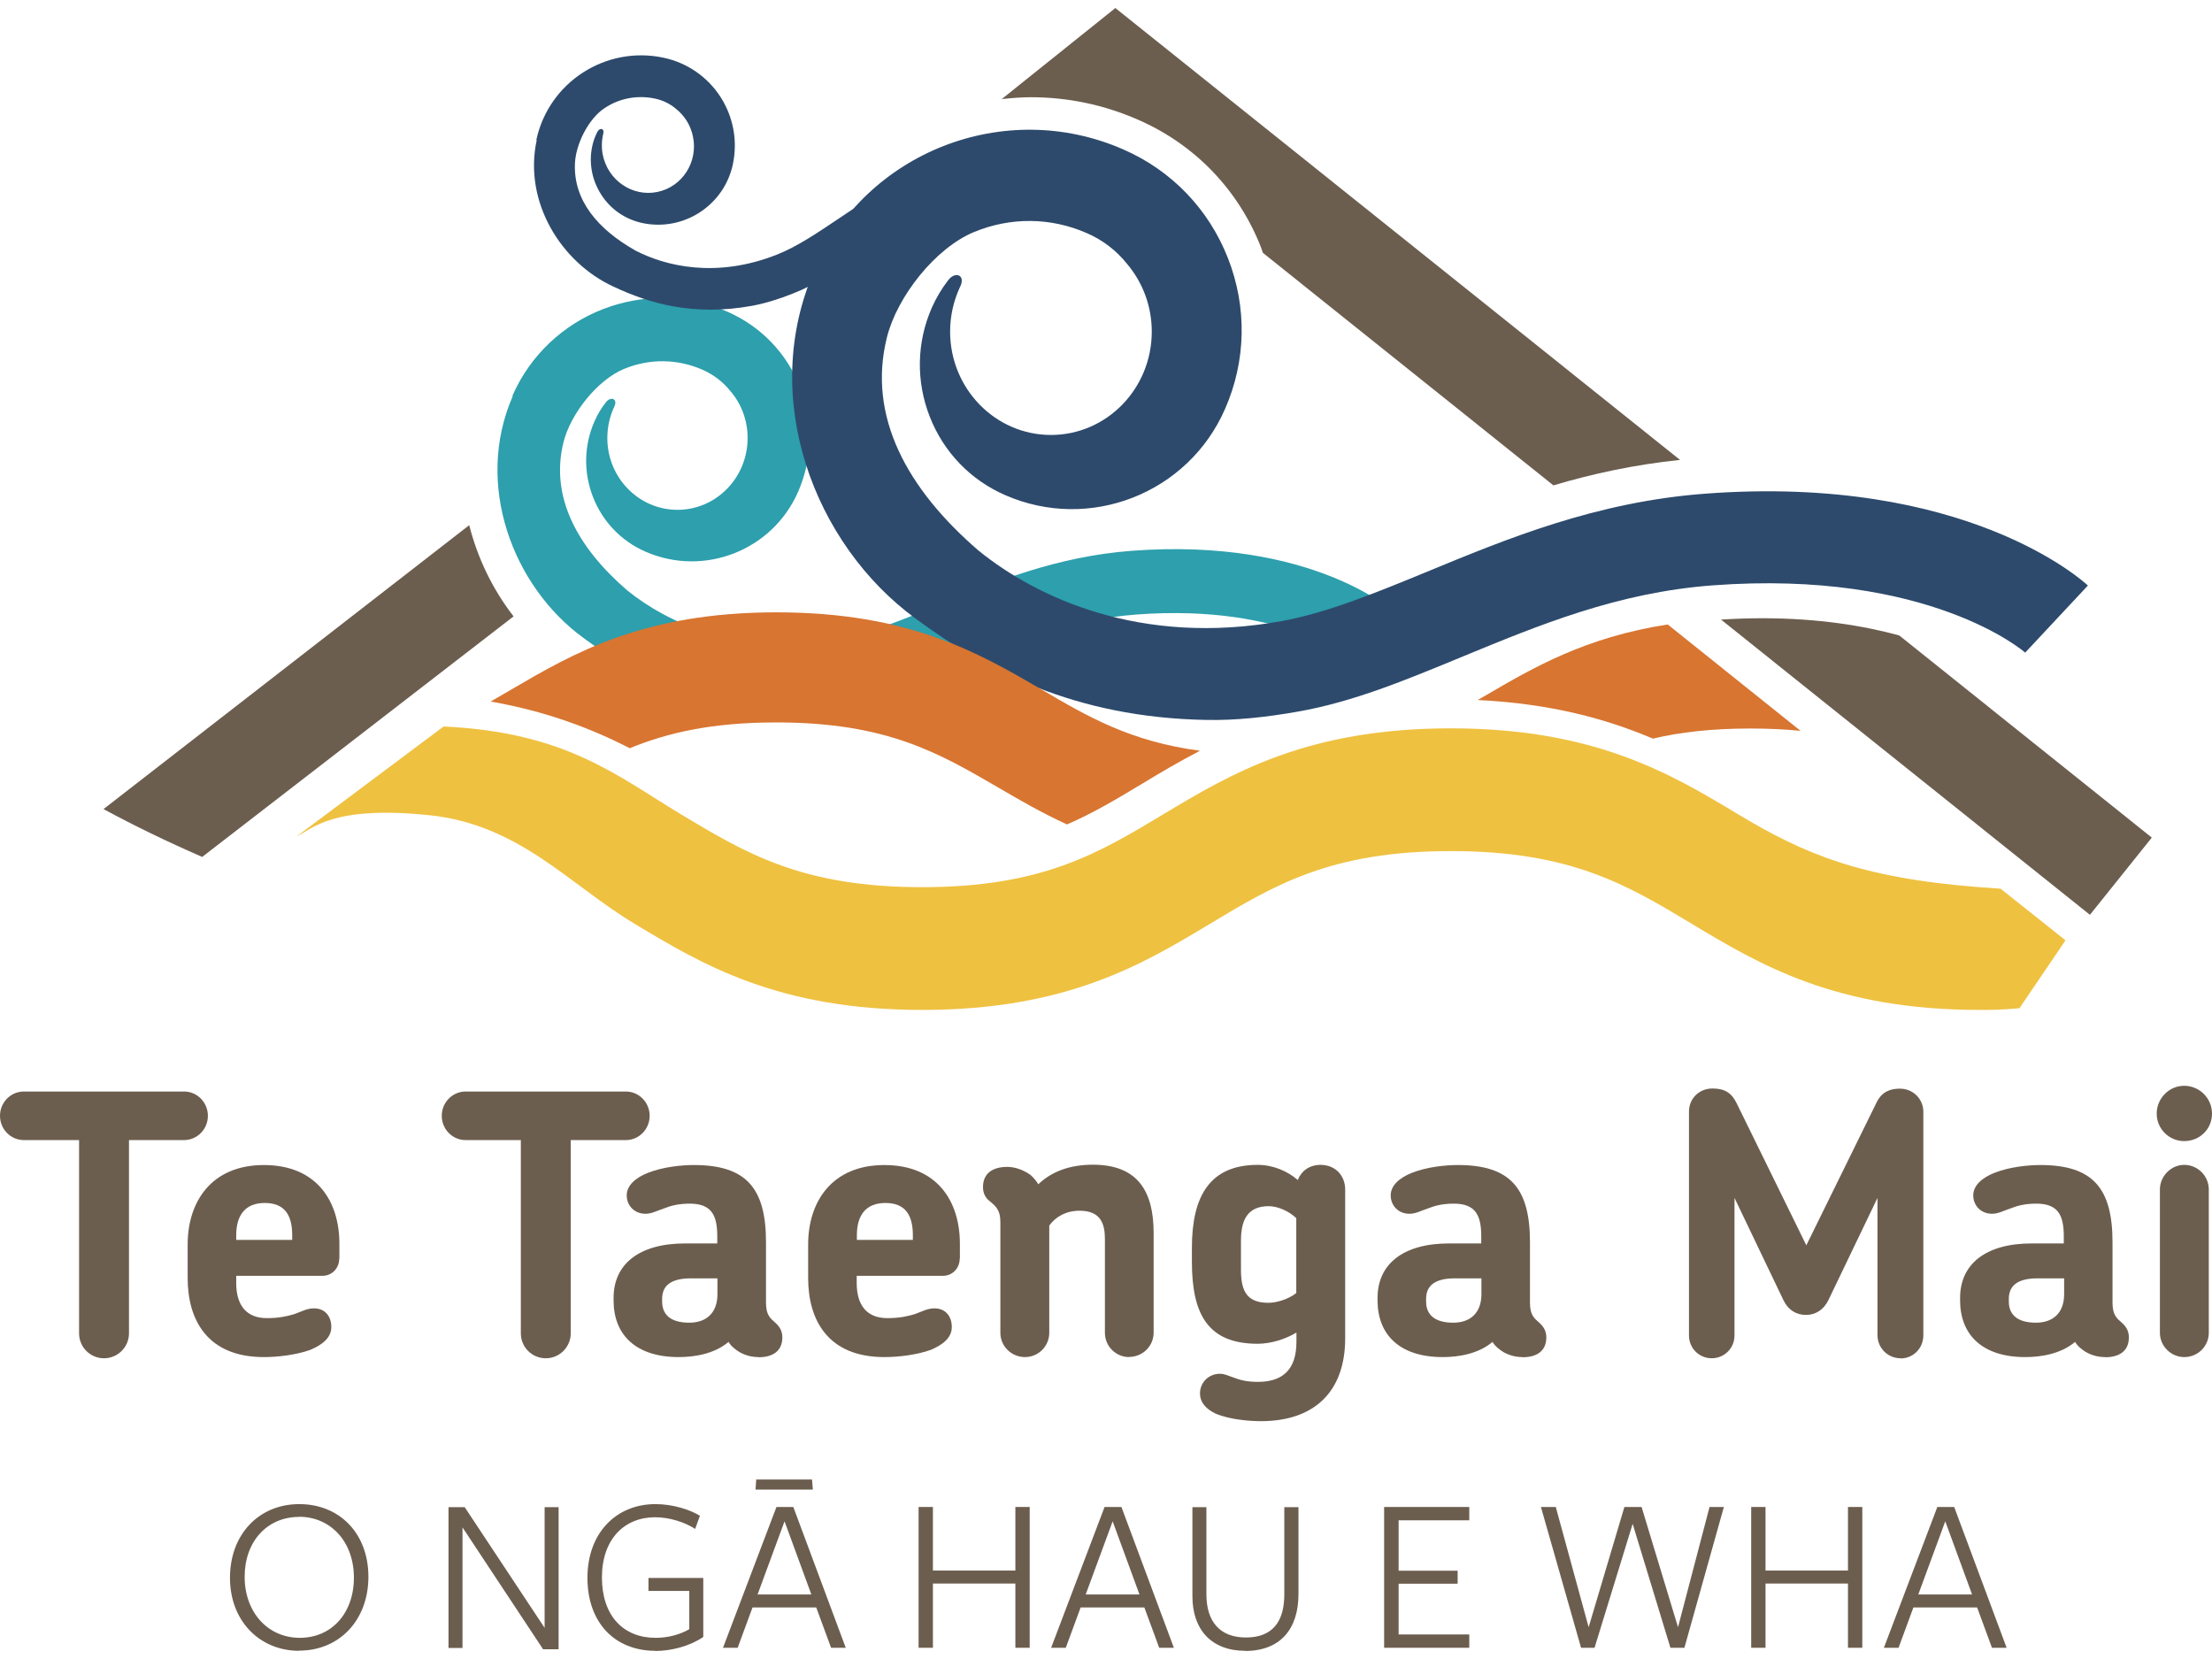
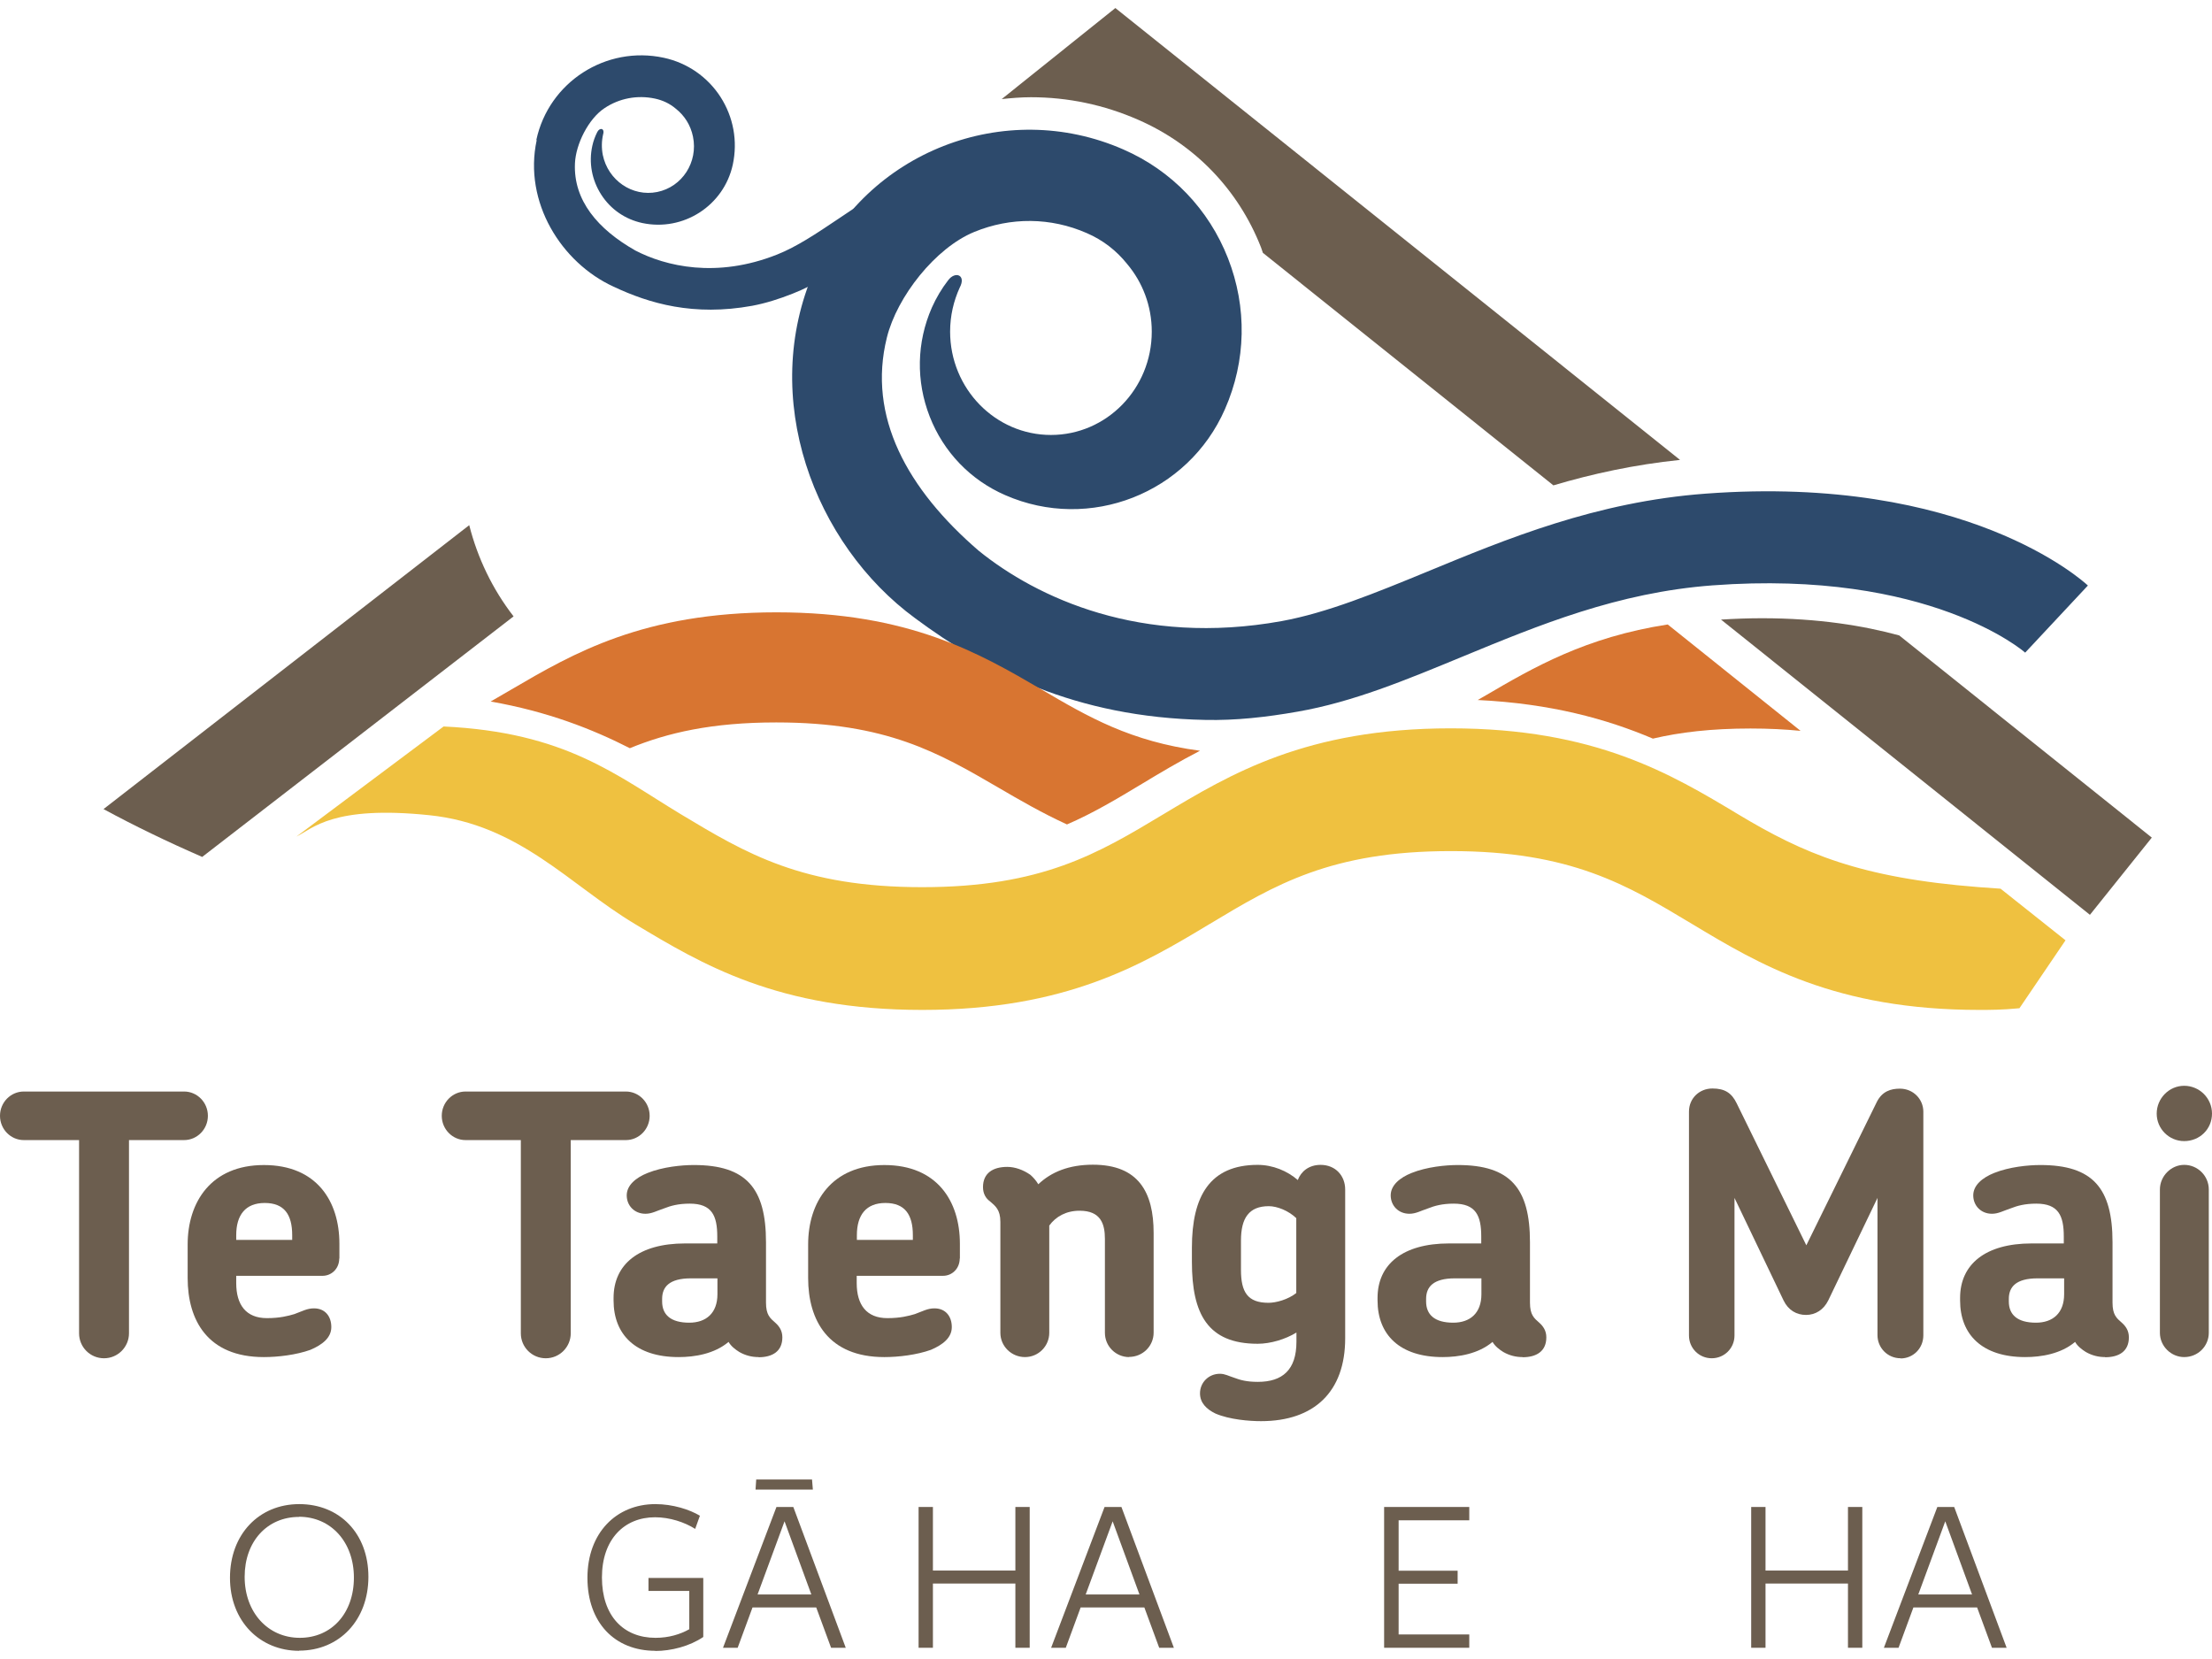
<svg xmlns="http://www.w3.org/2000/svg" id="Layer_1" data-name="Layer 1" version="1.1" viewBox="0 0 800 600">
  <defs>
    <style>
      .cls-1 {
        fill: #efc140;
      }

      .cls-1, .cls-2, .cls-3, .cls-4, .cls-5 {
        stroke-width: 0px;
      }

      .cls-2 {
        fill: #d87531;
      }

      .cls-3 {
        fill: #6c5e4f;
      }

      .cls-4 {
        fill: #2d4a6c;
      }

      .cls-5 {
        fill: #2d9fad;
      }
    </style>
  </defs>
  <g>
    <path class="cls-3" d="M372.833,35.163c13.415,0,26.465,2.744,38.844,8.171,20.49,8.965,36.222,25.307,44.396,46.164.242.669.424,1.281.669,1.95l105.07,84.091c14.147-4.205,29.33-7.499,45.796-9.207L403.384,2.904l-41.102,32.931c3.476-.367,7.015-.672,10.551-.672" />
    <path class="cls-3" d="M686.882,229.812c-12.746-3.476-29.147-6.221-49.637-6.221-4.817,0-9.819.182-14.818.49l133.423,106.776,22.38-27.929-91.348-73.116Z" />
-     <path class="cls-5" d="M185.319,143.159c13.05-29.819,47.932-43.479,77.751-30.428,12.134,5.304,21.463,15.001,26.281,27.32,4.82,12.316,4.575,25.794-.732,37.868-9.267,21.161-34.027,30.855-55.186,21.586-8.783-3.841-15.49-10.853-18.966-19.755-3.473-8.905-3.291-18.662.549-27.382,1.099-2.5,2.44-4.755,4.085-6.83,1.768-2.377,4.635-1.341,2.927,1.831-1.523,3.354-2.377,7.075-2.377,11.038,0,14.329,11.342,25.979,25.369,25.979,14.024,0,25.367-11.65,25.367-25.979,0-6.465-2.317-12.441-6.221-16.954-2.682-3.354-6.098-5.976-10.121-7.744-9.025-3.963-19.149-4.085-28.296-.305-9.757,4.026-19.391,16.282-21.953,26.525-4.939,19.88,5.122,38.112,23.052,53.603,14.574,11.769,40.735,24.088,76.043,17.685,11.342-2.075,23.599-7.075,36.527-12.381,19.878-8.231,42.443-17.56,69.944-19.636,65.31-4.877,94.762,21.953,95.983,23.052l-15.795,16.891s-24.085-20.976-78.542-16.891c-23.843,1.768-43.661,10.001-62.81,17.927-14.147,5.856-27.502,11.405-41.344,13.842-7.929,1.404-15.613,2.258-23.174,2.075-32.746-.612-55.186-12.441-72.809-25.492-25.429-18.599-39.394-55.431-25.429-87.322l-.122-.122Z" />
    <path class="cls-4" d="M193.978,50.591c4.512-20.917,25.184-34.209,46.101-29.697,8.475,1.828,15.795,6.89,20.49,14.147,4.695,7.317,6.28,15.977,4.453,24.515-3.234,14.818-17.868,24.27-32.749,21.099-6.158-1.341-11.402-4.939-14.818-10.246-3.414-5.304-4.572-11.584-3.231-17.683.367-1.708.976-3.354,1.768-4.94.854-1.768,2.807-1.463,2.135.792-.549,2.38-.609,4.88-.122,7.439,1.89,9.21,10.673,15.246,19.698,13.418,9.025-1.831,14.818-10.796,12.928-20.003-.854-4.208-3.112-7.684-6.221-10.124-2.135-1.828-4.695-3.049-7.562-3.658-6.343-1.341-12.868-.122-18.235,3.476-5.791,3.843-10.366,12.988-10.67,19.94-.609,13.418,8.293,23.843,21.831,31.527,10.915,5.671,29.332,10.184,51.285,1.463,7.075-2.804,14.269-7.621,21.89-12.743,11.71-7.869,25.002-16.831,42.505-21.711,41.406-11.647,63.906,1.768,64.823,2.38l-7.929,12.925s-18.232-10.366-52.749-.669c-15.123,4.268-26.83,12.134-38.112,19.695-8.353,5.611-16.219,10.915-24.82,14.269-4.937,1.953-9.757,3.476-14.634,4.393-21.161,3.841-37.139-.794-50.186-6.952-18.844-8.66-32.564-30.551-27.747-52.931l-.122-.122Z" />
    <path class="cls-4" d="M294.351,97.851c18.781-42.93,69.03-62.628,111.96-43.784,17.441,7.621,30.855,21.586,37.808,39.331,6.952,17.745,6.585,37.139-1.099,54.579-13.352,30.488-48.965,44.453-79.456,31.1-12.623-5.489-22.317-15.613-27.32-28.418-4.999-12.806-4.757-26.83.794-39.453,1.586-3.539,3.536-6.83,5.853-9.819,2.56-3.476,6.648-1.95,4.208,2.622-2.195,4.817-3.476,10.184-3.476,15.917,0,20.612,16.342,37.381,36.467,37.381,20.122,0,36.464-16.709,36.464-37.381,0-9.33-3.354-17.868-8.902-24.453-3.841-4.82-8.78-8.66-14.574-11.16-13.05-5.734-27.564-5.853-40.734-.427-14.087,5.794-27.929,23.416-31.587,38.172-7.135,28.601,7.377,54.884,33.233,77.142,20.977,16.954,58.602,34.636,109.52,25.429,16.404-2.989,33.967-10.184,52.626-17.868,28.66-11.829,61.104-25.307,100.74-28.233,94.092-7.012,136.475,31.587,138.243,33.233l-22.685,24.27c-.305-.305-34.636-30.184-113.059-24.33-34.332,2.562-62.87,14.391-90.494,25.794-20.367,8.416-39.576,16.404-59.579,19.88-11.402,2.013-22.502,3.231-33.355,2.989-47.2-.917-79.459-17.868-104.885-36.712-36.652-26.83-56.714-79.823-36.589-125.742l-.122-.06Z" />
    <path class="cls-2" d="M227.761,270.608c13.66-5.611,29.697-9.33,52.991-9.33,39.943,0,58.665,10.975,80.373,23.599,7.624,4.453,15.613,9.087,24.757,13.295,9.452-4.088,17.93-9.147,27.137-14.696,6.465-3.903,13.295-7.989,20.977-11.954-25.122-3.354-40.367-12.196-57.381-22.195-22.38-13.05-47.687-27.869-95.801-27.869s-73.483,14.818-95.801,27.869c-2.562,1.463-5.062,2.927-7.562,4.39,20.549,3.599,36.709,9.939,50.369,16.891h-.06Z" />
    <path class="cls-2" d="M603.156,225.848c-29.697,4.572-48.663,15.61-65.859,25.674-.976.547-1.89,1.096-2.867,1.646,26.465,1.281,46.713,6.89,63.359,13.964,9.819-2.317,21.221-3.658,35.308-3.658,6.585,0,12.561.305,18.11.854l-48.051-38.48Z" />
    <path class="cls-1" d="M747.009,340.065l-23.476-18.659c-1.953-.122-4.512-.305-7.684-.549-43.237-3.354-63.664-12.196-87.203-26.343-24.27-14.574-51.712-31.1-103.971-31.1-52.262,0-79.701,16.527-103.971,31.1-23.539,14.147-43.846,26.343-87.203,26.343s-63.664-12.196-87.203-26.343c-23.476-14.149-41.711-29.7-85.859-31.772l-53.236,39.821c5.913-2.927,13.17-11.342,47.991-7.744,32.686,3.354,50.858,25.244,74.394,39.331,24.27,14.576,51.712,31.1,103.971,31.1,52.262,0,79.704-16.524,103.974-31.1,23.536-14.147,43.843-26.343,87.2-26.343,43.359,0,63.664,12.196,87.203,26.343,24.27,14.576,51.712,31.1,103.971,31.1,3.416,0,8.233,0,14.451-.609l16.709-24.635-.06.06Z" />
    <path class="cls-3" d="M73.175,309.879l112.569-86.958c-7.621-9.819-13.05-21.161-16.037-32.991l-132.267,102.69c11.038,5.976,22.989,11.769,35.735,17.318v-.06Z" />
    <path class="cls-3" d="M108.118,548.618c-11.405,0-19.636,8.78-19.636,21.648,0,12.866,8.413,22.075,19.94,22.075,11.525,0,19.573-8.905,19.573-21.771,0-12.868-8.293-22.013-19.878-22.013v.06ZM108.178,597.036c-14.147,0-25.002-10.671-25.002-26.406,0-15.732,10.488-26.648,25.062-26.648,14.576,0,25.002,10.611,25.002,26.283s-10.488,26.71-25.062,26.71v.06Z" />
  </g>
-   <polygon class="cls-3" points="196.966 545.08 196.966 588.741 168.061 545.08 162.208 545.08 162.208 596.001 167.267 596.001 167.267 552.399 196.417 596.488 202.026 596.488 202.026 545.08 196.966 545.08" />
  <path class="cls-3" d="M237.03,597.036c-14.756,0-24.575-10.243-24.575-26.406,0-16.159,10.366-26.648,24.575-26.648,6.28,0,12.379,1.953,16.1,4.208l-1.708,4.757c-3.841-2.44-9.207-4.208-14.514-4.208-11.098,0-19.209,7.926-19.209,21.771,0,13.842,7.744,21.831,19.391,21.831,4.82,0,8.965-1.281,12.196-3.112v-13.842h-14.756v-4.695h19.818v21.344c-4.939,3.354-11.587,5.059-17.378,5.059l.06-.06Z" />
  <path class="cls-3" d="M283.739,550.203l9.697,26.465h-19.451l9.754-26.465ZM280.815,545.019l-19.331,50.921h5.304l5.367-14.576h23.049l5.369,14.576h5.304l-18.964-50.921h-6.098ZM273.495,535.08l-.242,3.658h-.063,20.794l-.305-3.658h-20.185Z" />
  <polygon class="cls-3" points="367.224 545.019 367.224 568.011 337.402 568.011 337.402 545.019 332.22 545.019 332.22 595.94 337.402 595.94 337.402 572.706 367.224 572.706 367.224 595.94 372.405 595.94 372.405 545.019 367.224 545.019" />
  <path class="cls-3" d="M402.408,550.203l9.697,26.465h-19.453l9.757-26.465ZM399.481,545.019l-19.328,50.921h5.304l5.367-14.576h23.049l5.367,14.576h5.304l-18.964-50.921h-6.098Z" />
-   <path class="cls-3" d="M450.339,597.036c-12.196,0-19.086-7.684-19.086-19.695v-32.259h5.062v31.587c0,9.697,4.817,15.55,14.269,15.55,9.452,0,13.902-5.489,13.902-15.61v-31.527h5.124v31.465c0,12.623-6.588,20.549-19.331,20.549l.06-.06Z" />
  <polygon class="cls-3" points="500.588 545.019 500.588 595.94 531.381 595.94 531.381 591.123 505.832 591.123 505.832 572.768 527.175 572.768 527.175 568.071 505.832 568.071 505.832 549.836 531.381 549.836 531.381 545.019 500.588 545.019" />
-   <polygon class="cls-3" points="618.279 545.019 606.877 588.5 593.704 545.019 587.484 545.019 574.556 588.5 562.667 545.019 557.297 545.019 571.811 595.94 576.751 595.94 576.691 595.94 590.473 551.12 604.133 595.94 609.192 595.94 623.461 545.019 618.279 545.019" />
  <polygon class="cls-3" points="668.343 545.019 668.343 568.011 638.524 568.011 638.524 545.019 633.342 545.019 633.342 595.94 638.524 595.94 638.524 572.706 668.343 572.706 668.343 595.94 673.528 595.94 673.528 545.019 668.343 545.019" />
  <path class="cls-3" d="M703.531,550.203l9.694,26.465h-19.453l9.759-26.465ZM700.664,545.019l-19.331,50.921h5.304l5.369-14.576h23.049l5.367,14.576h5.304l-18.964-50.921h-6.098Z" />
  <g>
    <path class="cls-3" d="M66.651,412.327h-20.003v69.885c0,4.939-4.023,9.025-9.025,9.025-4.999,0-9.025-4.026-9.025-9.025v-69.885H8.598C3.9,412.327,0,408.423,0,403.546,0,398.667,3.9,394.764,8.598,394.764h57.993c4.695,0,8.598,3.903,8.598,8.783,0,4.877-3.903,8.78-8.598,8.78h.06Z" />
    <path class="cls-3" d="M95.739,435.072c-6.952,0-10.306,4.33-10.306,11.647v1.708h20.245v-1.708c0-7.439-2.867-11.647-9.939-11.647M122.691,455.135c0,3.658-2.744,6.28-6.036,6.28h-31.223v2.622c0,7.866,3.536,12.683,11.098,12.683,4.695,0,7.684-.792,9.939-1.463,2.867-1.036,4.575-2.073,7.075-2.073,4.026,0,6.28,2.867,6.28,6.77s-3.291,6.403-7.562,8.231c-5.122,1.831-11.647,2.622-16.829,2.622-20.37,0-27.564-13.352-27.564-28.598v-12.137c0-15.305,8.475-28.72,27.564-28.72,19.086,0,27.317,13.048,27.317,28.476v5.367l-.06-.06Z" />
    <path class="cls-3" d="M226.419,412.327h-20.003v69.885c0,4.939-4.023,9.025-9.025,9.025-4.999,0-9.025-4.026-9.025-9.025v-69.885h-20c-4.697,0-8.598-3.903-8.598-8.78,0-4.88,3.9-8.783,8.598-8.783h57.993c4.695,0,8.598,3.903,8.598,8.783,0,4.877-3.903,8.78-8.598,8.78h.06Z" />
    <path class="cls-3" d="M259.409,462.33h-9.512c-7.866,0-10.428,3.112-10.428,7.439v.917c0,4.817,3.112,7.681,9.819,7.681,6.036,0,10.184-3.414,10.184-10.303v-5.734h-.063ZM274.35,490.808c-2.377,0-4.695-.549-6.952-1.831-1.463-.914-2.987-2.073-3.903-3.658-5.122,4.33-12.256,5.489-18.05,5.489-15.55,0-23.539-8.111-23.539-20.49v-.914c0-12.137,9.147-19.698,25.856-19.698h11.647v-2.5c0-7.562-1.95-11.892-9.939-11.892-4.208,0-6.952.794-9.27,1.708-2.744.914-4.45,1.953-6.767,1.953-4.026,0-6.77-2.989-6.77-6.648s3.294-6.403,7.562-8.111c5.489-2.195,12.256-2.867,16.709-2.867,18.964,0,26.098,8.356,26.098,27.929v21.833c0,4.45,1.466,5.609,3.416,7.317,1.281,1.159,2.5,2.744,2.5,5.244,0,5.122-3.658,7.194-8.598,7.194v-.06Z" />
    <path class="cls-3" d="M320.207,435.072c-6.952,0-10.306,4.33-10.306,11.647v1.708h20.245v-1.708c0-7.439-2.864-11.647-9.939-11.647M347.099,455.135c0,3.658-2.744,6.28-6.036,6.28h-31.223v2.622c0,7.866,3.536,12.683,11.098,12.683,4.695,0,7.684-.792,9.939-1.463,2.867-1.036,4.575-2.073,7.075-2.073,4.026,0,6.28,2.867,6.28,6.77s-3.291,6.403-7.562,8.231c-5.122,1.831-11.647,2.622-16.829,2.622-20.37,0-27.564-13.352-27.564-28.598v-12.137c0-15.305,8.475-28.72,27.564-28.72,19.086,0,27.317,13.048,27.317,28.476v5.367l-.06-.06Z" />
    <path class="cls-3" d="M408.385,490.808c-4.817,0-8.78-3.903-8.78-8.78v-33.967c0-5.367-1.463-10.184-9.147-10.184-4.817,0-8.598,2.073-10.978,5.367v38.784c0,4.817-3.903,8.78-8.78,8.78-4.88,0-8.903-3.903-8.903-8.78v-40.125c0-4.453-1.831-5.734-3.781-7.439-1.463-1.039-2.502-2.744-2.502-5.124,0-5.122,3.661-7.317,8.783-7.317,2.744,0,5.731,1.036,8.353,2.867,1.036.914,2.073,2.073,2.867,3.414,4.695-4.45,11.098-7.072,19.758-7.072,16.464,0,21.953,9.939,21.953,24.695v36.04c0,4.817-3.903,8.783-8.903,8.783l.06.06Z" />
    <path class="cls-3" d="M468.816,467.575v-27.015c-2.867-2.744-6.952-4.33-9.939-4.33-7.197,0-10.064,4.33-10.064,12.441v10.611c0,7.989,2.38,11.892,9.942,11.892,2.744,0,7.072-1.159,10.061-3.539v-.06ZM468.816,481.966c-3.903,2.377-9.27,4.026-13.964,4.026-18.05,0-23.784-10.733-23.784-29.637v-5.122c0-18.662,6.525-29.942,23.784-29.942,5.489,0,10.733,2.195,14.514,5.486,1.159-3.109,4.023-5.486,8.231-5.486,5.489,0,8.905,4.023,8.905,8.902v53.845c0,19.331-11.223,29.942-30.431,29.942-4.208,0-11.342-.549-16.464-2.744-3.294-1.586-5.611-3.903-5.611-7.317,0-3.903,3.112-7.075,7.197-7.075,1.831,0,3.109.794,5.244,1.463,2.073.794,4.453,1.463,8.475,1.463,8.905,0,13.964-4.328,13.964-14.511v-3.294h-.06Z" />
    <path class="cls-3" d="M535.711,462.33h-9.512c-7.866,0-10.428,3.112-10.428,7.439v.917c0,4.817,3.112,7.681,9.819,7.681,6.036,0,10.184-3.414,10.184-10.303v-5.734h-.063ZM550.652,490.808c-2.377,0-4.695-.549-6.952-1.831-1.463-.914-2.987-2.073-3.903-3.658-5.122,4.33-12.256,5.489-18.05,5.489-15.55,0-23.539-8.111-23.539-20.49v-.914c0-12.137,9.147-19.698,25.856-19.698h11.647v-2.5c0-7.562-1.95-11.892-9.939-11.892-4.208,0-6.952.794-9.27,1.708-2.744.914-4.45,1.953-6.767,1.953-4.026,0-6.77-2.989-6.77-6.648s3.294-6.403,7.562-8.111c5.489-2.195,12.256-2.867,16.709-2.867,18.964,0,26.098,8.356,26.098,27.929v21.833c0,4.45,1.466,5.609,3.416,7.317,1.281,1.159,2.5,2.744,2.5,5.244,0,5.122-3.658,7.194-8.598,7.194v-.06Z" />
    <path class="cls-3" d="M687.37,491.235c-4.695,0-8.353-3.781-8.353-8.353v-49.64l-17.745,36.954c-1.708,3.539-4.697,5.367-8.111,5.367-3.416,0-6.403-1.708-8.111-5.244l-17.745-37.076v49.759c0,4.575-3.658,8.233-8.233,8.233-4.572,0-8.231-3.658-8.231-8.233v-80.982c0-4.817,3.781-8.353,8.475-8.353,4.453,0,6.952,1.586,8.78,5.367l25.187,51.345,25.489-51.832c1.95-3.903,5.122-4.82,8.353-4.82,4.817,0,8.478,3.781,8.478,8.356v80.86c0,4.695-3.661,8.353-8.233,8.353v-.06Z" />
    <path class="cls-3" d="M746.461,462.33h-9.514c-7.866,0-10.428,3.112-10.428,7.439v.917c0,4.817,3.112,7.681,9.819,7.681,6.038,0,10.184-3.414,10.184-10.303v-5.734h-.06ZM761.339,490.808c-2.377,0-4.695-.549-6.952-1.831-1.463-.914-2.987-2.073-3.903-3.658-5.122,4.33-12.256,5.489-18.05,5.489-15.55,0-23.539-8.111-23.539-20.49v-.914c0-12.137,9.147-19.698,25.856-19.698h11.647v-2.5c0-7.562-1.95-11.892-9.939-11.892-4.208,0-6.952.794-9.27,1.708-2.744.914-4.453,1.953-6.767,1.953-4.026,0-6.77-2.989-6.77-6.648s3.294-6.403,7.562-8.111c5.489-2.195,12.256-2.867,16.709-2.867,18.964,0,26.098,8.356,26.098,27.929v21.833c0,4.45,1.463,5.609,3.416,7.317,1.281,1.159,2.5,2.744,2.5,5.244,0,5.122-3.658,7.194-8.598,7.194v-.06Z" />
    <path class="cls-3" d="M789.939,490.808c-4.695,0-8.78-3.903-8.78-8.78v-51.835c0-4.817,4.023-8.902,8.78-8.902,4.94,0,8.903,4.026,8.903,8.902v51.835c0,4.817-3.903,8.78-8.903,8.78M789.939,412.692c-5.489,0-9.939-4.453-9.939-9.939,0-5.489,4.45-10.064,9.939-10.064s10.061,4.453,10.061,10.064c0,5.609-4.45,9.939-10.061,9.939" />
  </g>
</svg>